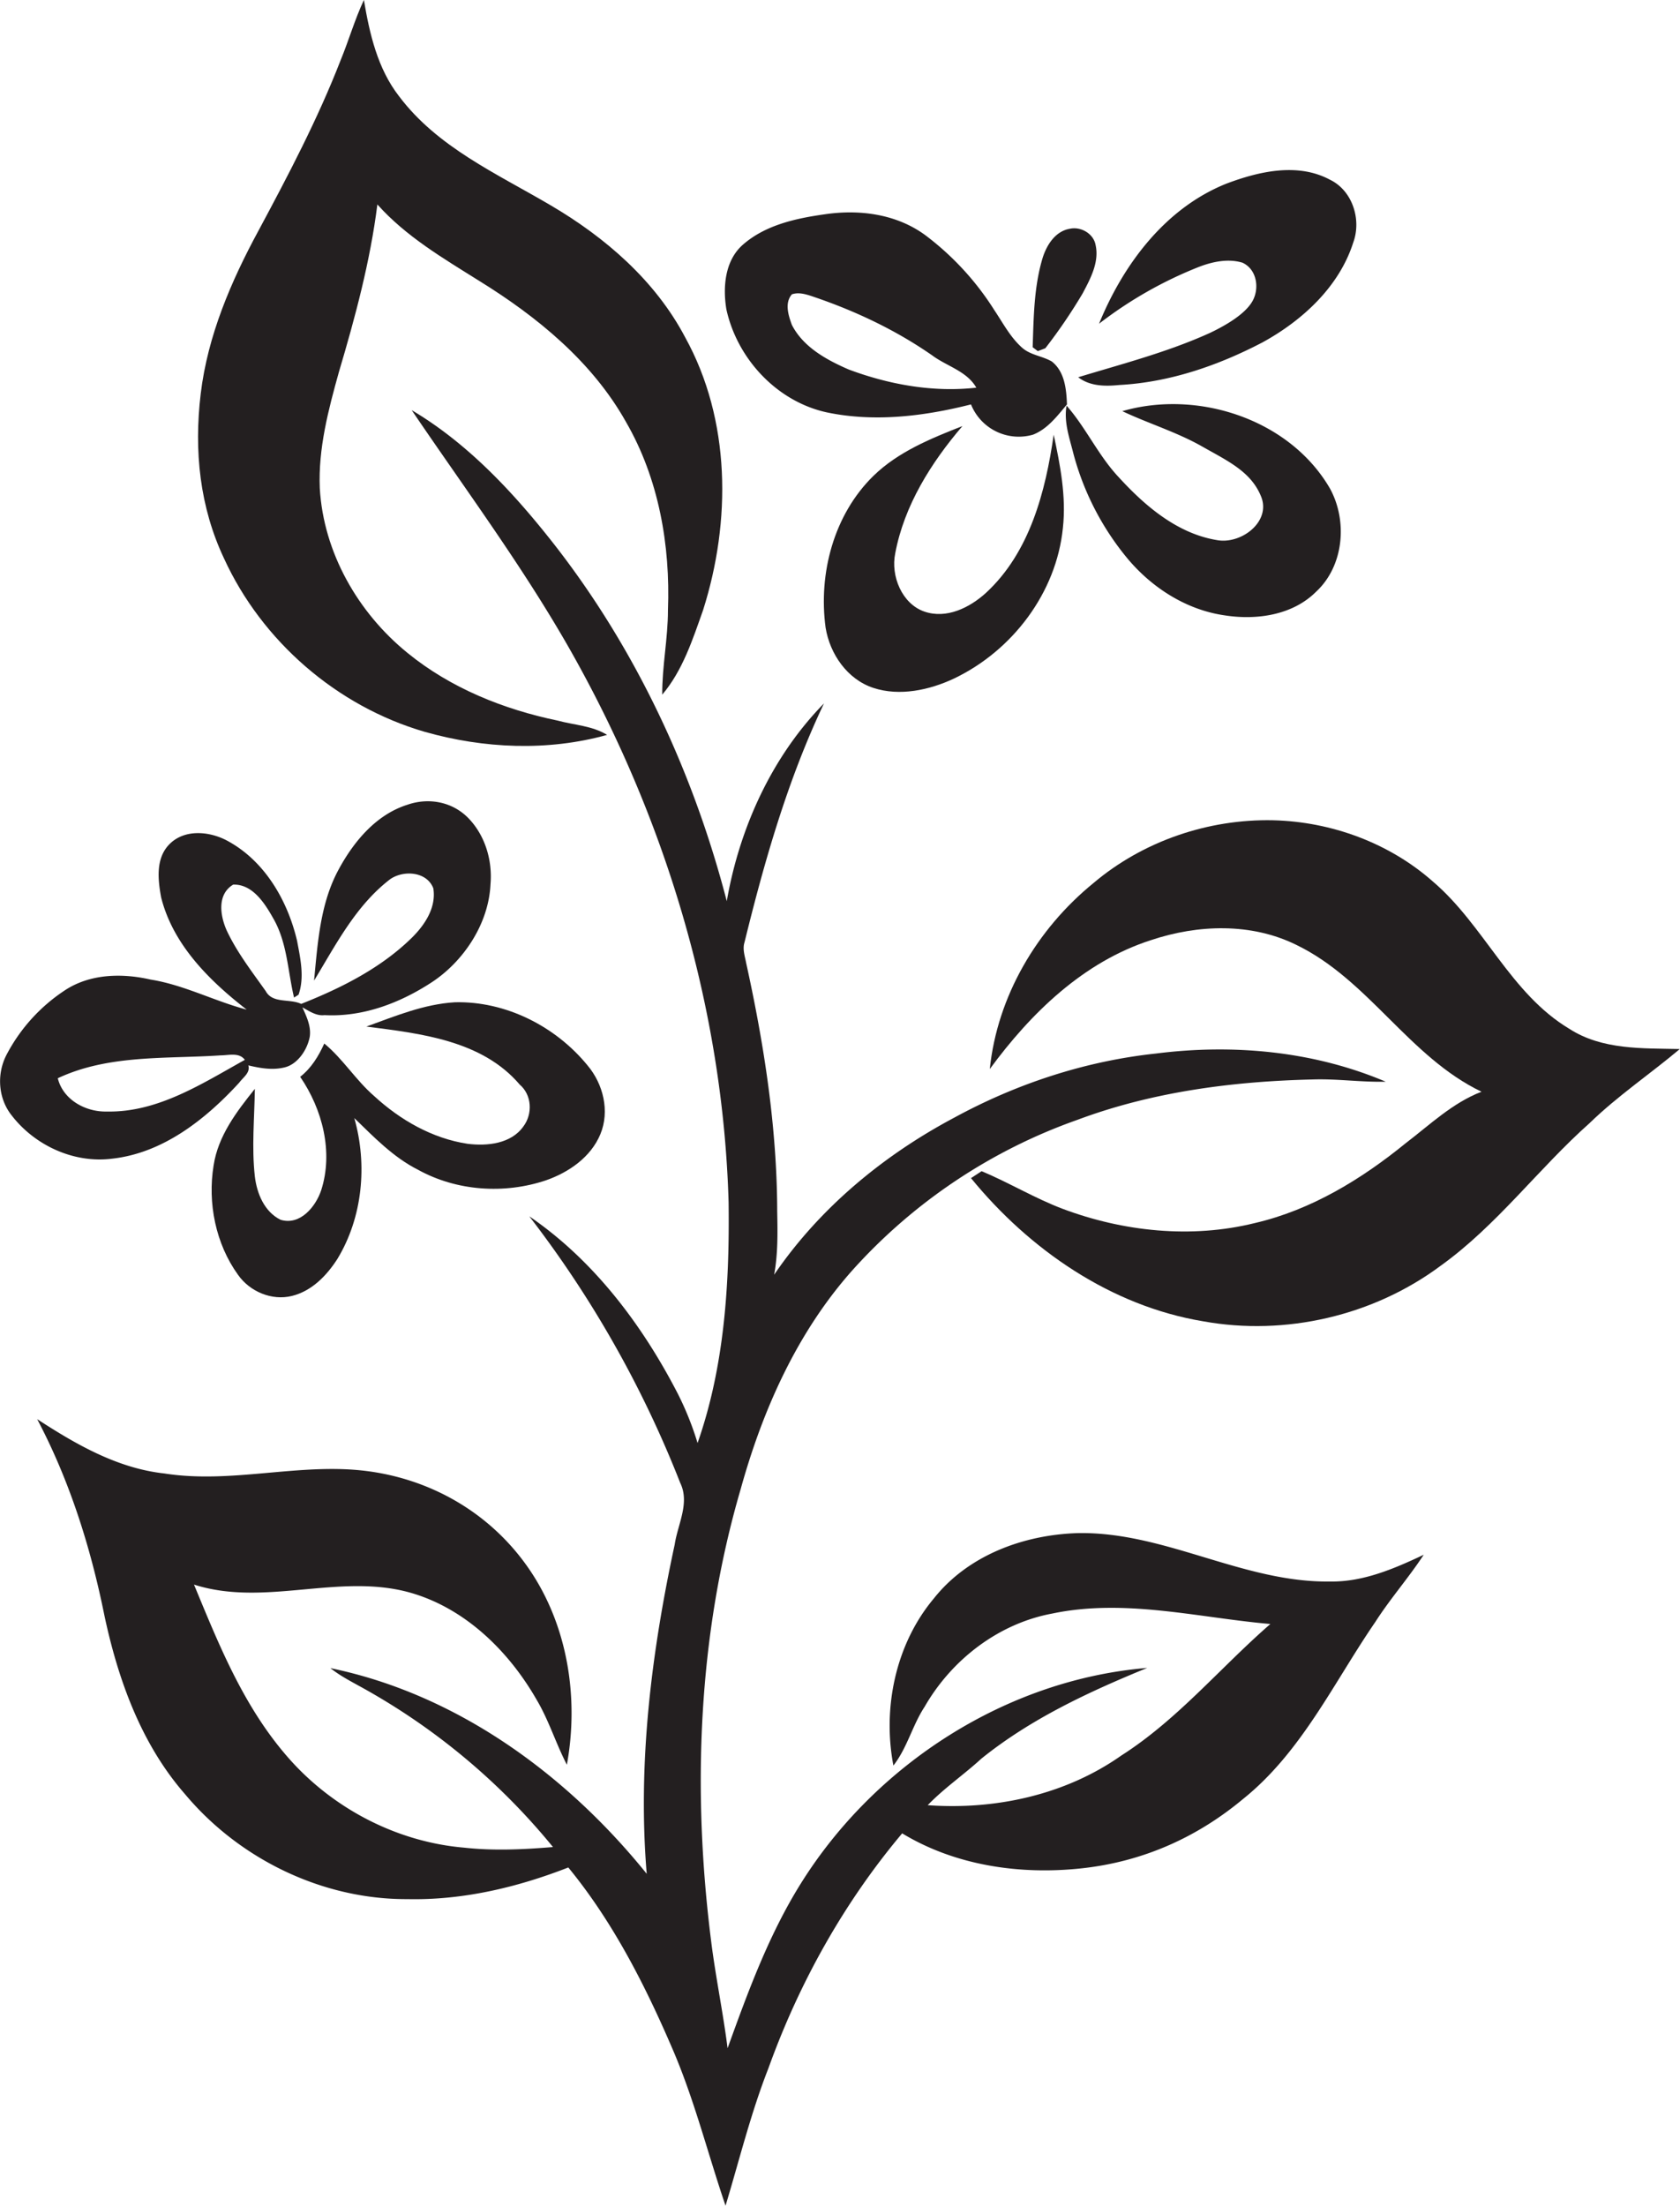
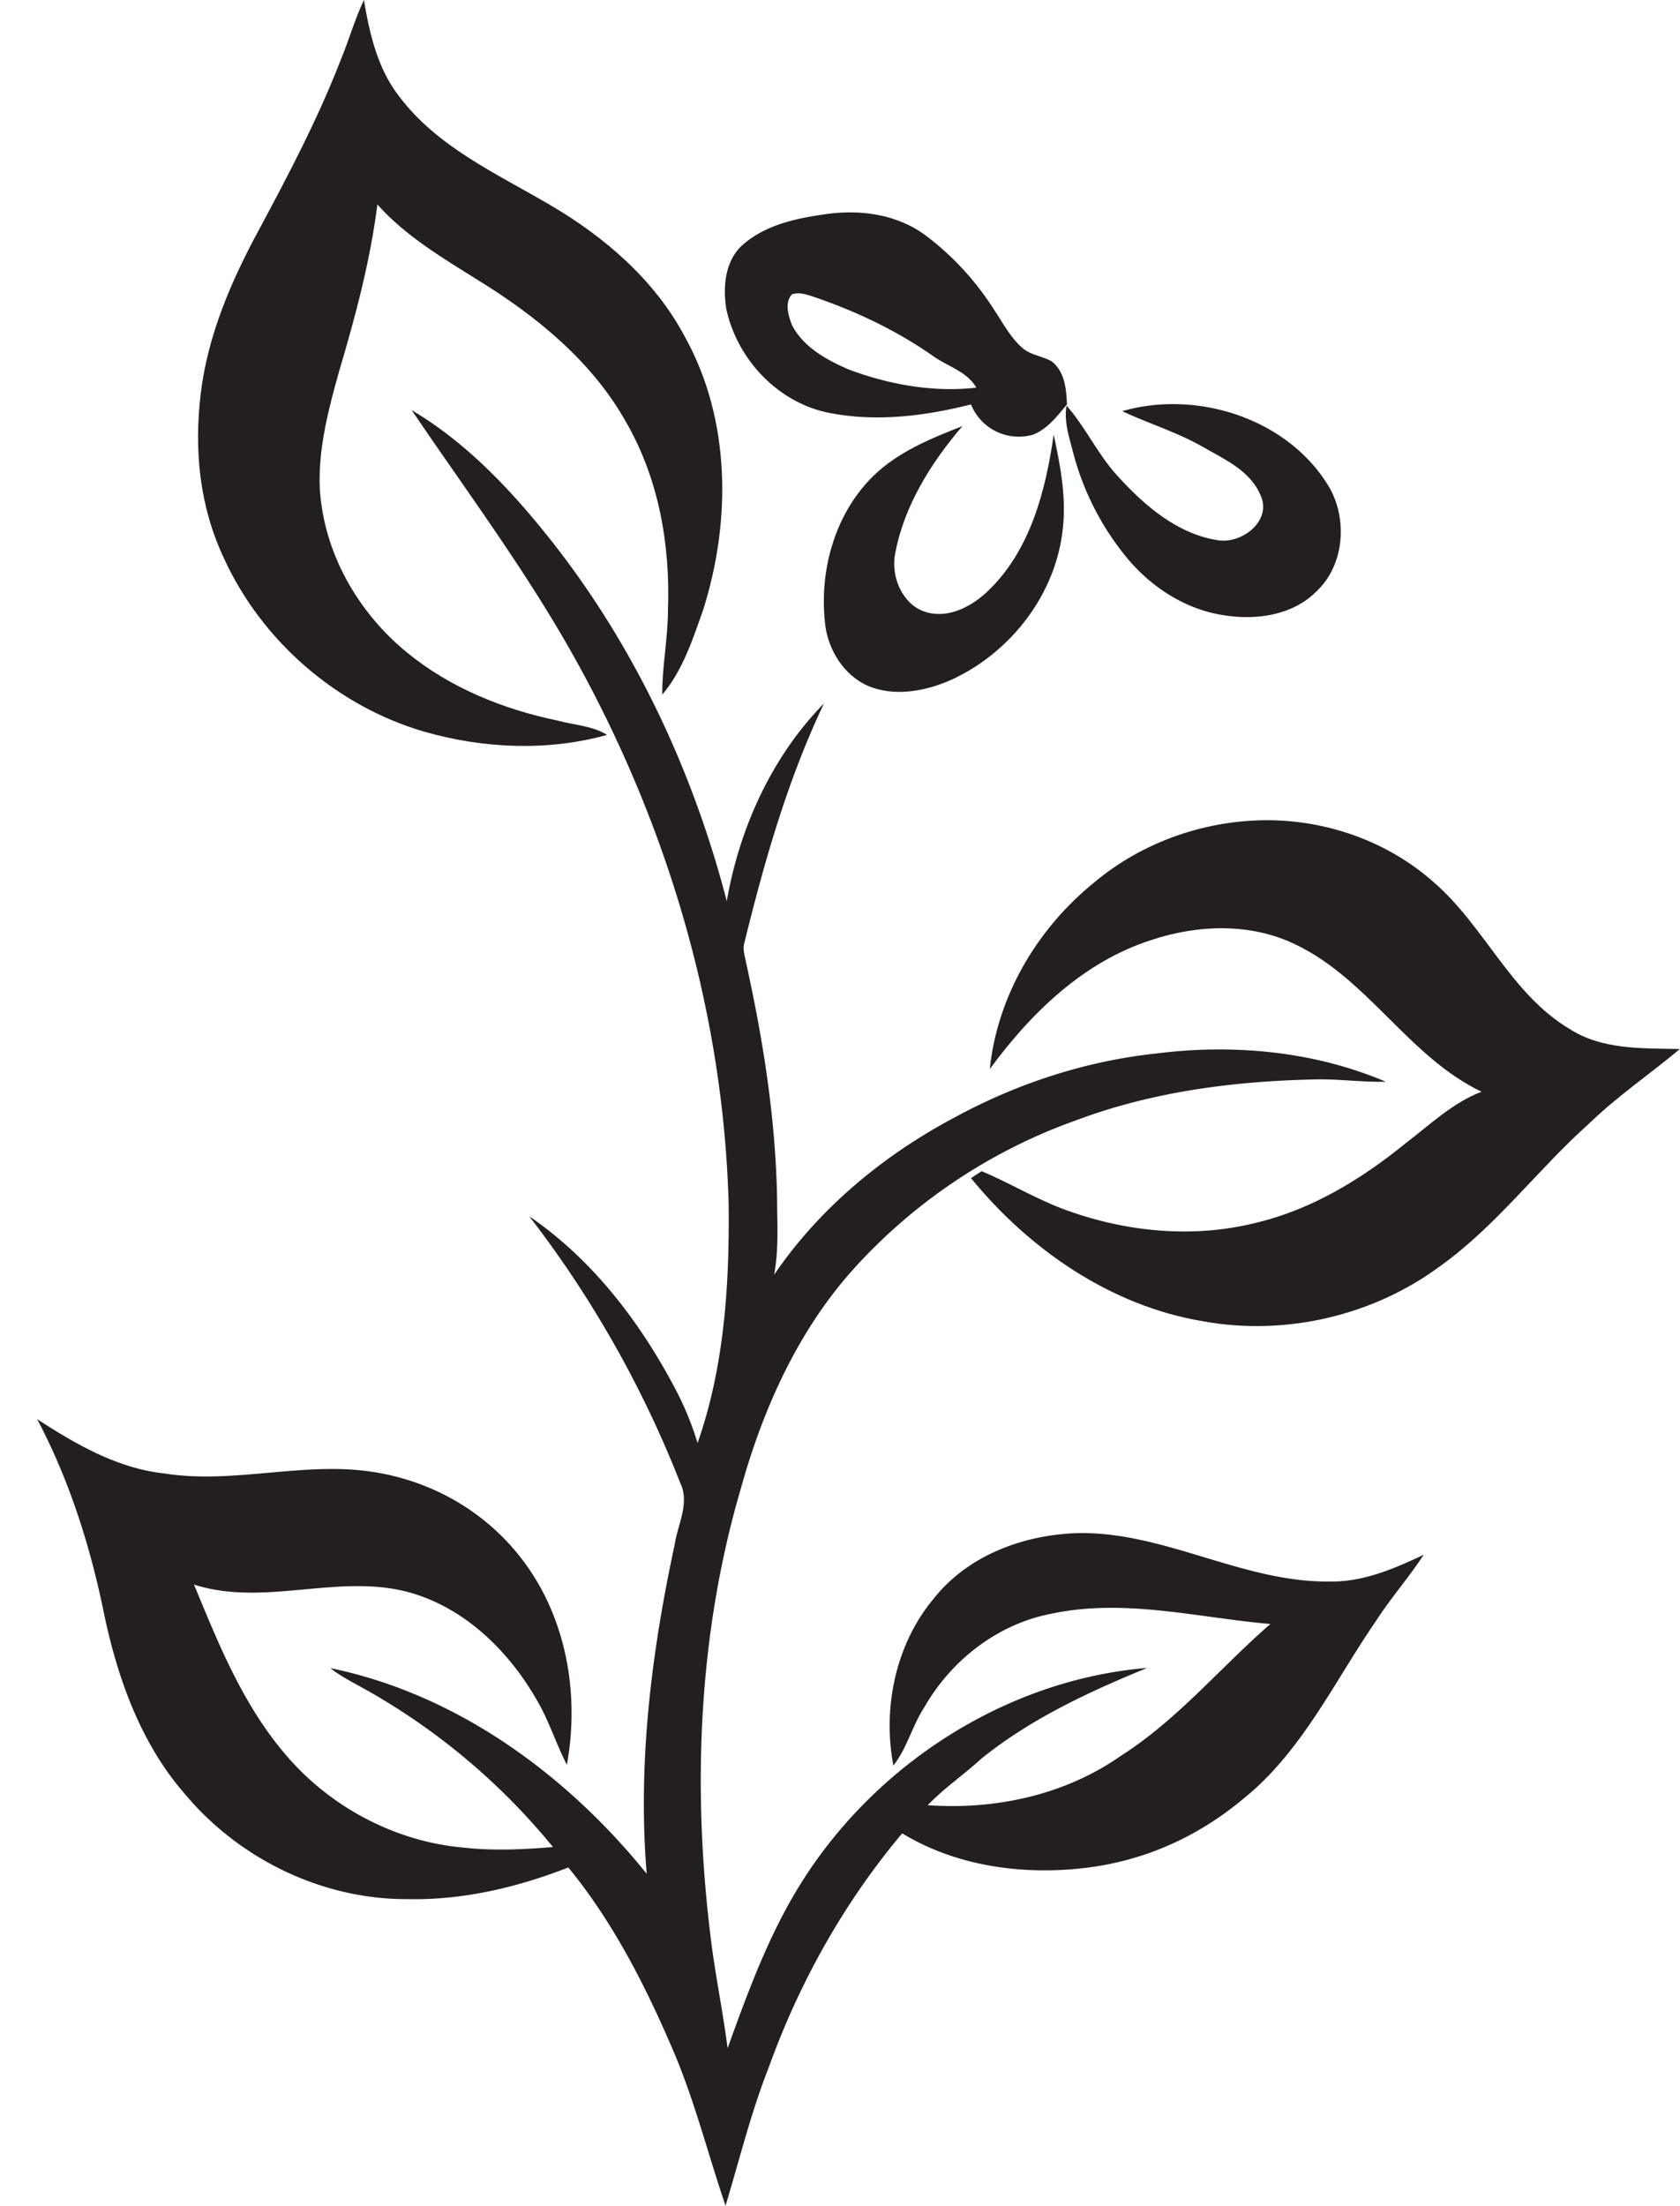
<svg xmlns="http://www.w3.org/2000/svg" id="Layer_1" data-name="Layer 1" viewBox="0 0 822.7 1080">
  <title>biseeise_Floral_flat_black_logo_White_background_d231525b-b4b8-49fd-b6fe-80ae6a792465</title>
  <path d="M404.9,201.9c23.4,4.9,47.7,1.9,70.6-3.9a25.2,25.2,0,0,0,30.4,14.8c7.1-2.8,11.8-9.1,16.6-14.8-0.3-7.5-1.1-16-7.4-21-4.6-2.7-10.4-3.1-14.5-6.7-5.8-5.1-9.4-12.1-13.7-18.5a137.9,137.9,0,0,0-33.7-36.6c-14.1-10.4-32.2-12.8-49.2-10.3-14.2,2-29.1,5.2-40.2,14.9-8.8,7.7-9.9,20.7-8.1,31.6C361,175.7,380.5,196.6,404.9,201.9Zm-17.1-57.8c2.9-1,5.9-.3,8.8.6,21.1,7,41.5,16.5,59.9,29.3,7.1,5.3,17,7.7,21.6,15.8-21.1,2.4-42.7-1.5-62.5-8.9-10.8-4.7-22.2-10.9-27.8-21.8C386.1,154.5,384.1,148.3,387.8,144.1Z" fill="#231f20" />
-   <path d="M511.9,170.5a260.9,260.9,0,0,0,18.3-26.9c3.8-7.2,8.2-15.3,6.3-23.7-1-5.5-7.2-9.1-12.6-7.9-7.1,1.2-11.3,7.9-13.3,14.2-4.3,14.2-4.4,29.1-4.9,43.8l2.5,1.9Z" fill="#231f20" />
  <path d="M595.8,264.4c-19.3-3.2-35.1-16.7-47.9-30.7-10-10.6-16.1-24.3-25.6-35.1-1.4,8,1.4,15.7,3.3,23.3a134.4,134.4,0,0,0,27,52.1c12,14.1,28.7,24.7,47.3,27.3,15.5,2.4,33.1-.1,44.6-11.6,13.6-12.6,15.5-34.6,6.8-50.5-19.7-34-64.8-48.6-101.7-37.9,12.9,6.1,26.6,10.2,39.1,17.3s24,12.3,28.9,24.6S607.7,266.7,595.8,264.4Z" fill="#231f20" />
-   <path d="M608.4,128.6c7.1,3.2,8.5,12.6,4.9,18.9s-13,11.8-20.8,15.5c-20.7,9.4-42.8,15.1-64.5,21.7,5.7,4.4,13.1,4.5,20,3.8,24.7-1.3,48.5-9.5,70.3-20.9,19.5-10.7,37.5-27.2,44.4-48.9,4.1-11.2-.4-25.4-11.4-30.7-15.8-8.5-34.8-4.1-50.7,1.9-30,12-50.5,39.5-62.4,68.6a200.4,200.4,0,0,1,49.1-27.9C593.9,128.1,601.4,126.5,608.4,128.6Z" fill="#231f20" />
-   <path d="M267.3,577.9c11.2-3.9,22-11.3,26.7-22.6s1.4-24.6-6.3-33.7c-15.6-19.1-40-31.5-64.9-30.9-15.2.9-29.3,6.8-43.4,11.9,26.5,3.4,56.6,6.7,75.1,28.4,6,5.1,6.4,14.4,1.8,20.5-6,8.5-17.7,9.7-27.3,8.5-17.3-2.6-33.1-11.7-45.8-23.4-9-7.8-15.2-18.1-24.4-25.7-2.8,6.2-6.4,12.1-11.8,16.3,10.9,15.9,16.3,36.8,10.3,55.5-2.7,8.1-10.3,17.4-19.9,14.5-7.9-3.9-11.6-12.8-12.6-21.2-1.6-14.3-.2-28.6,0-42.9-8.9,11.1-18,23-20.2,37.5-3,18.4,1,38.4,12,53.6,5.8,8.2,16.5,12.7,26.3,10.3s17.1-10,22.3-18.1c12.4-20.4,14.8-46.2,8.3-69,9.6,9.3,19.1,19.2,31.2,25.3C223.7,583.2,247,584.7,267.3,577.9Z" fill="#231f20" />
  <path d="M768.5,503.7c-28.9-17.3-41.7-50.7-66.8-72.1-21.4-18.9-49.7-29.3-78.2-30-31.8-.7-63.8,10.2-88.1,30.8-27.6,22.5-47,55.3-50.7,91,20.1-27.4,45.9-52.5,78.9-63.1,23-7.7,49.1-8.6,71.2,2.3,35.4,17.1,55.2,54.9,90.7,71.9-14.1,5.4-25.2,16.1-37,25.1-21.7,17.7-46.4,32.8-74,39.2-31.1,7.7-64.4,4.2-94.2-7-13.7-5.2-26.2-12.8-39.6-18.4l-5.2,3.4c28.6,35,68.5,62.6,113.7,70.1,40.3,7.3,83.4-2.7,116.3-27.2,27.6-19.8,47.8-47.5,73-69.9,13.7-13.3,29.6-24,44.1-36.2C804.4,513.2,784.6,514.1,768.5,503.7Z" fill="#231f20" />
-   <path d="M54.7,567.3c25.1-2.7,46-19.3,62.5-37.3,1.8-2.5,5.5-4.8,4.4-8.4,5.9,1.4,12.1,2.5,18.1.9s10.8-8.4,12-15c0.7-5.1-1.6-9.8-3.6-14.3,3.3,1.8,6.8,4.3,10.8,3.8,18.8,1,36.9-5.9,52.4-16s28-28.5,28.9-48.1c1-11.6-2.6-23.7-10.6-32.1s-19.8-10.4-30.1-6.8c-15.2,4.8-26.1,17.8-33.5,31.4-9.2,16.7-10.4,36.1-12.2,54.7,10.7-17.6,20.4-36.7,37.2-49.6,6.5-4.6,18-3.9,21.2,4.4,1.5,9.3-4,17.7-10.3,24-15.2,15-34.7,24.8-54.4,32.6-5.7-2.7-14,0-17.4-6.3-6.8-9.6-14.1-19-19.1-29.7-3.2-7.2-4.8-17.6,3.2-22.4,9.5-.3,15.5,9.2,19.6,16.5,6.9,11.9,7.1,25.9,10.2,38.8l2.2-1.4c3-8.5.9-17.7-.7-26.3-4.7-20.1-16.2-39.8-35-49.5-8.4-4.2-19.8-5.2-27.1,1.7s-6.1,17.6-4.5,26.4c5.8,23.2,23.6,40.8,41.9,55-15.9-4.2-30.7-12.1-47-14.7-13.9-3.2-29.5-2.9-41.8,5.1A84.8,84.8,0,0,0,3.1,516.6c-4.8,9.4-4,21.3,2.7,29.6C17.1,560.8,36.1,569.6,54.7,567.3ZM28.3,527.9c24.9-11.7,53-9.4,79.7-11.2,4,0,9.1-1.6,11.9,2.2C99,530.5,77.3,544.7,52.4,544.2,42,544.5,30.9,538.5,28.3,527.9Z" fill="#231f20" />
  <path d="M208,358.3c28.9,8.2,60.2,9.6,89.3,1.5-7.3-4.5-16.1-4.8-24.2-7-26.5-5.5-52.4-15.9-73.5-33.1-24.3-19.7-41.2-49.2-43-80.7-0.8-19.4,4.2-38.4,9.4-57,8-26.9,15.3-54.1,18.8-81.9,14,15.7,32.3,26.4,50,37.5,28.3,17.5,55.2,39.5,71.7,68.9,16.1,27.8,21.8,60.4,20.6,92.2,0,13.9-2.9,27.6-2.8,41.4,10-11.8,14.9-27,20-41.4,13.8-43.4,13.6-93.1-8.8-133.6-14.6-27.7-39-48.8-65.7-64.5s-55.6-28.5-74.4-53.5C184.9,33.6,181,16.6,178.2,0c-4.5,9.6-7.4,19.8-11.4,29.5-11.2,28.8-25.6,56.2-40.2,83.4-13.5,24.9-24.9,51.5-28.3,79.8s-0.4,55.7,11.4,80.7C128.3,314,165,345.8,208,358.3Z" fill="#231f20" />
  <path d="M527.8,750.6c-26.5.8-53.7,10.8-70.5,32-18.7,22.3-25.2,53.5-19.8,81.8,6.8-8.7,9.3-19.7,15.3-28.8,13.2-23,36.1-40.7,62.4-45.6,35.6-7.5,71.4,2,106.9,5.1-24.5,21.3-45.4,46.8-73,64.4-27.4,19.3-61.7,26.7-94.8,24.3,8.1-8.4,17.8-15,26.3-22.8,24.2-19.5,52.6-32.7,81.2-44.4-68.9,5.7-133.1,47.1-169.6,105.5-15.7,25.1-25.9,53-35.9,80.7-2.2-17.4-5.8-34.6-8-52-9.4-73.9-6.6-150,14.4-221.7,10.8-39,27.8-77.1,55-107.5a268,268,0,0,1,110.1-73.4c36.7-13.7,76.1-18.8,115.1-19.7,11.9-.4,23.8,1.4,35.7,1.1-35.3-15-74.7-18.6-112.5-13.8-34.7,3.7-68.4,14.8-99,31.5-34.6,18.4-65.8,44.2-88,76.8,1.9-10.3,1.7-20.7,1.5-31.1-0.1-40.9-6.4-81.6-15.2-121.5-0.6-3.3-1.9-6.8-.8-10.2,9.8-39.9,21.2-79.7,38.9-116.9-25.6,26.1-41.4,61.1-47.6,96.8-16.3-62.8-44.3-123.1-84.3-174.4-19.8-25.3-42.2-49.5-70-66,26.1,38.5,54,76,77.1,116.5,47,82.6,75.4,176.4,78.1,271.5,0.5,39.6-2,80.1-15.2,117.7a149.7,149.7,0,0,0-9.7-24.2c-17.4-33.7-41.1-65.2-72.7-86.8A530.8,530.8,0,0,1,333.1,726c4.8,9.8-1.2,20.2-2.7,30.2C319,809,312.2,863.4,316.7,917.4c-39.2-48.6-92.9-87.9-154.9-100.7,4.4,3.5,9.3,6.1,14.2,8.8a322.1,322.1,0,0,1,94.8,78.8c-14.5,1.2-29,1.9-43.5.3-33-2.8-64.4-19.2-86.2-44.1s-33.8-55-46.1-84.7c34.6,11.1,70.9-5.8,105.7,3.9,27,7.6,48.4,28.6,62.1,52.5,6,10.1,9.4,21.4,14.8,31.8,6-32.8.4-68.4-18.7-96.1s-48.9-44.3-81.1-47.9-64.8,6.5-97.3,1.4c-23-2.5-43.4-14.3-62.3-26.6,15.9,30.1,26.2,62.8,32.9,96,6.7,31.5,18,63,39.5,87.6,26.6,31.8,67.3,51.6,108.9,51.4,27,0.6,53.7-5.7,78.8-15.5,21.6,26.3,37.3,57,50.7,88.1,10.9,25,17.5,51.7,26.3,77.5,6.8-22.5,12.4-45.4,21-67.3,15-41.7,36.9-81,65.5-115,26.2,15.9,58,20.4,88.1,17.1s56.5-15.3,78.8-33.9c28.7-23,44.4-57,64.8-86.7,7.3-11.4,16.3-21.6,23.7-32.9-14.4,6.8-29.7,13.4-45.9,13.1C608.7,774.9,570.4,749.8,527.8,750.6Z" fill="#231f20" />
  <path d="M471.3,208.6c-15.5,6.1-31.5,12.6-43.6,24.4-19.4,19-27,47.8-23.4,74.3,2.1,12.9,10.6,25.3,23.4,29.5s27.4,1.1,39.5-4.6c28.5-13.6,50.1-41.9,53.3-73.7,1.7-15.4-1.3-30.7-4.5-45.7-4,27.9-11.7,57.6-33.1,77.4-8,7.3-19.4,13-30.3,9.2s-16.5-17.4-14.2-28.5C442.8,247.4,456,226.5,471.3,208.6Z" fill="#231f20" />
</svg>